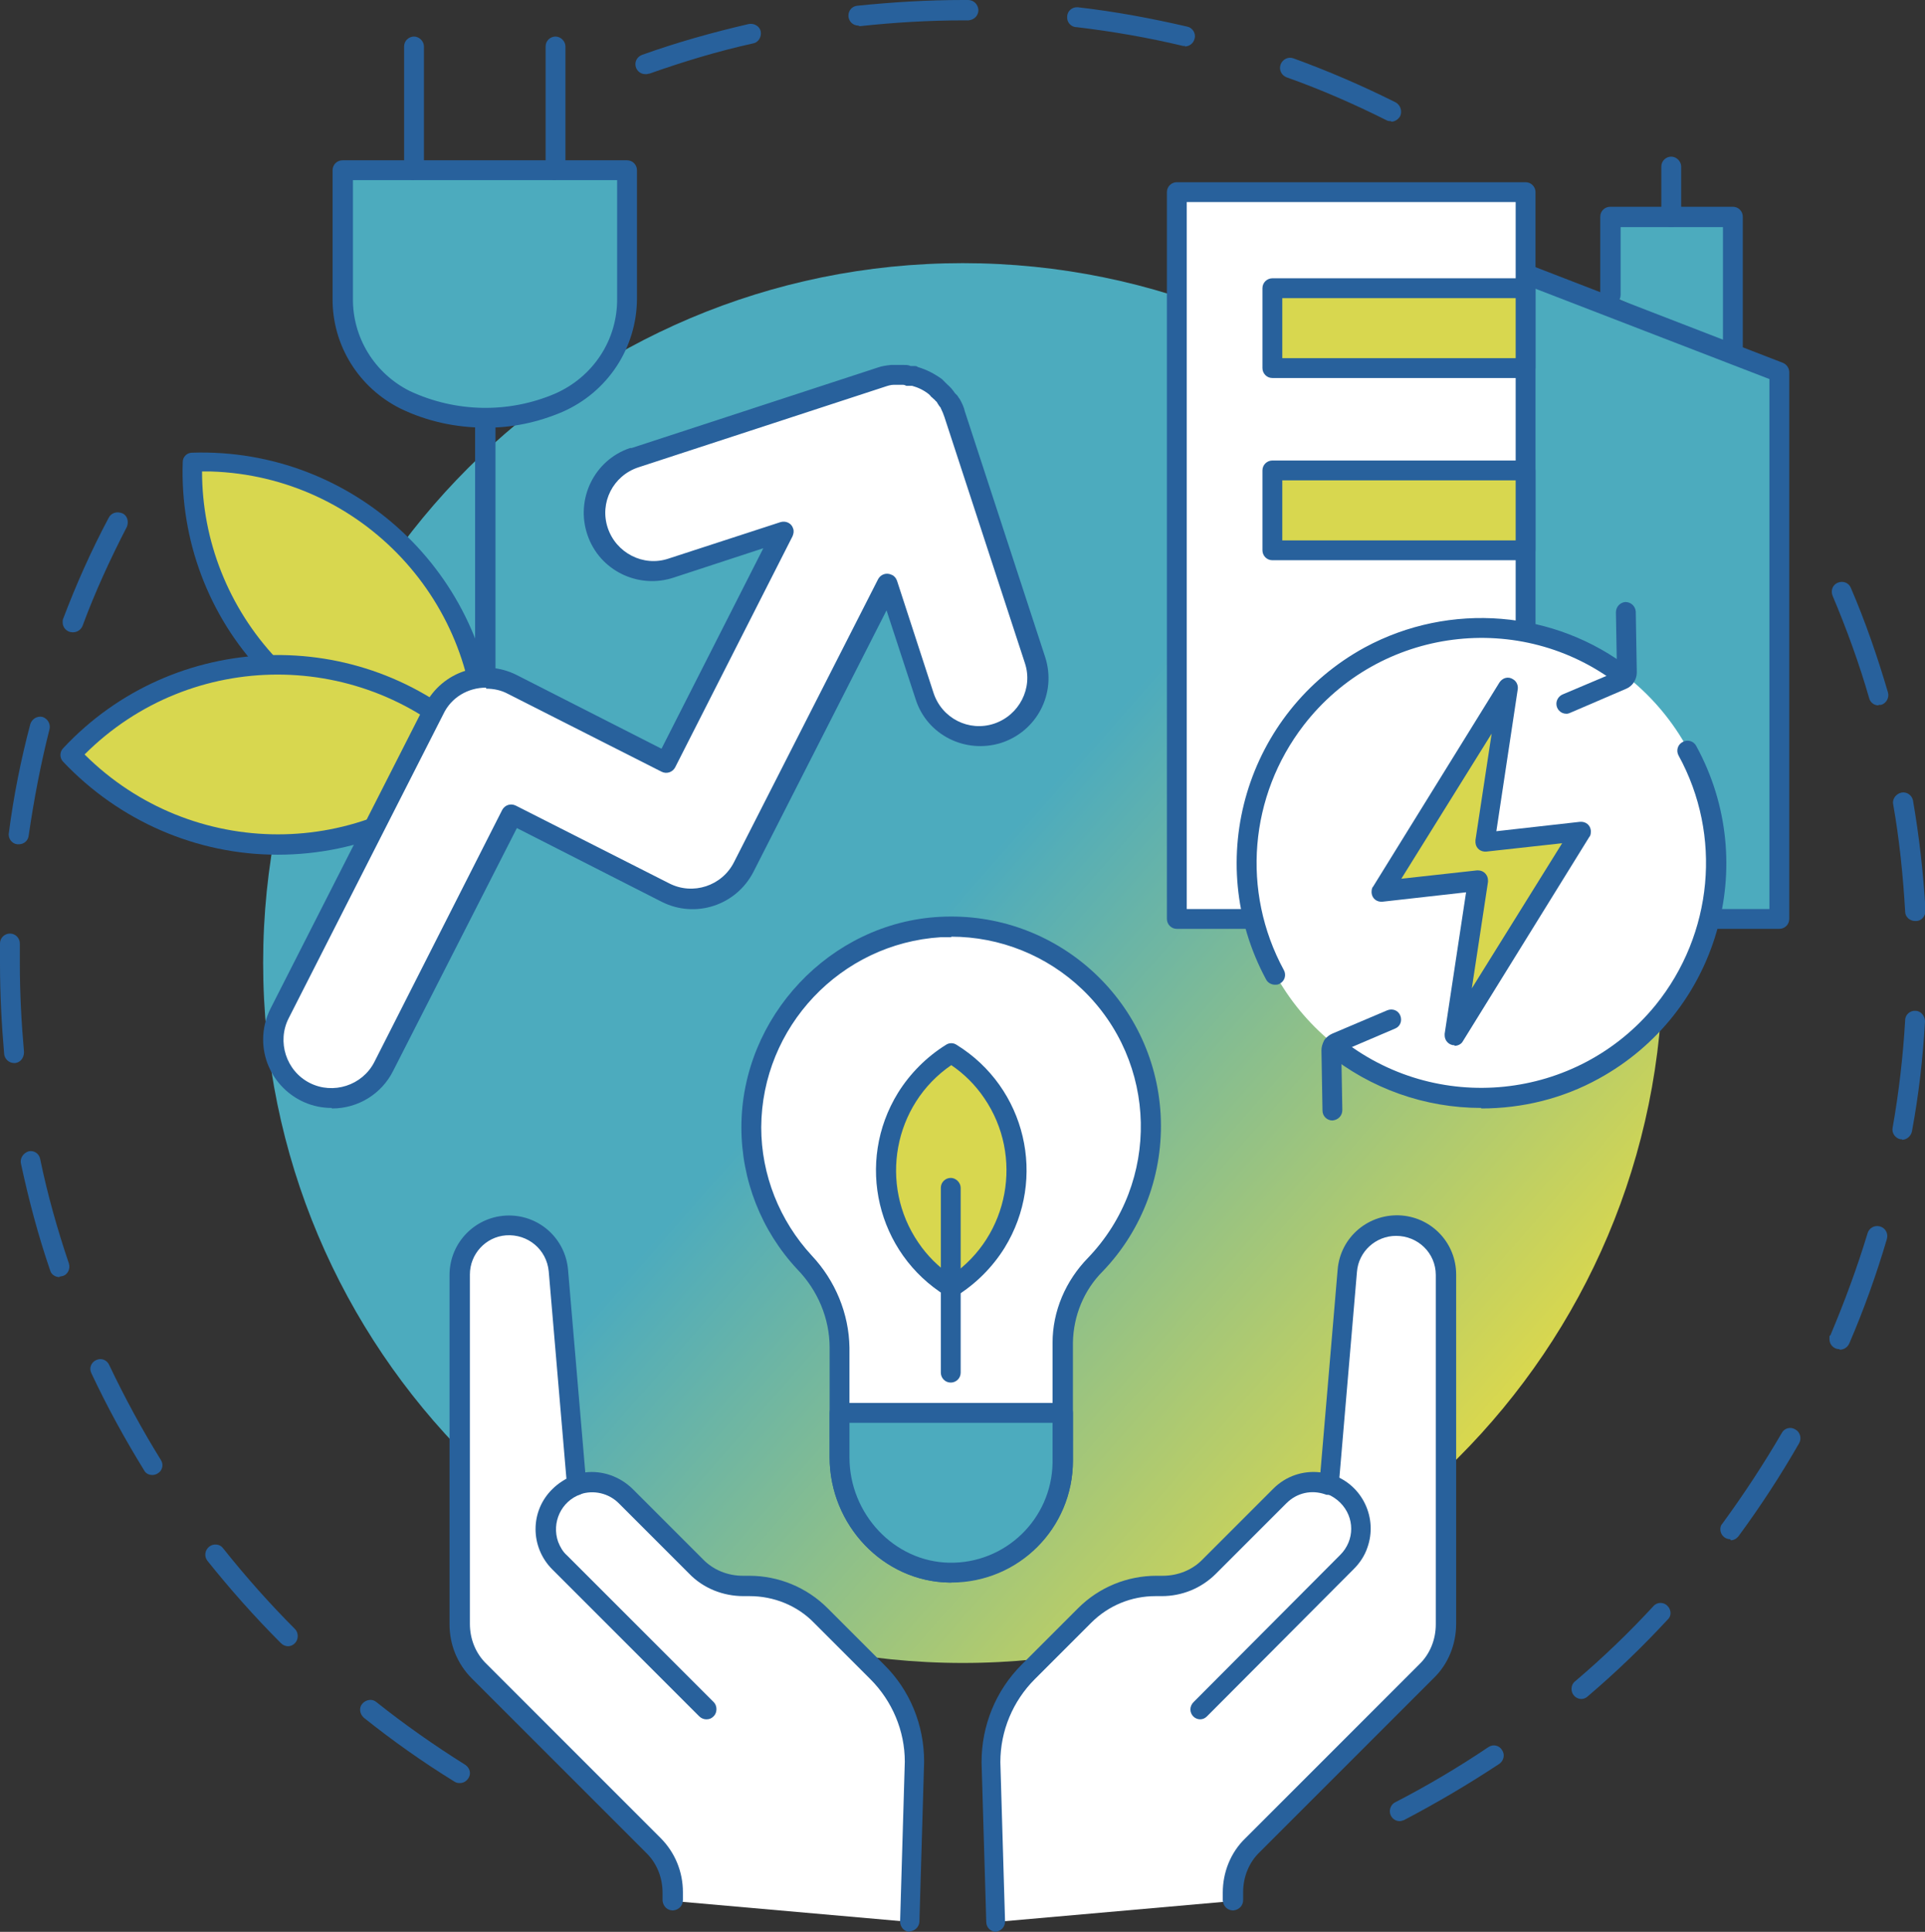
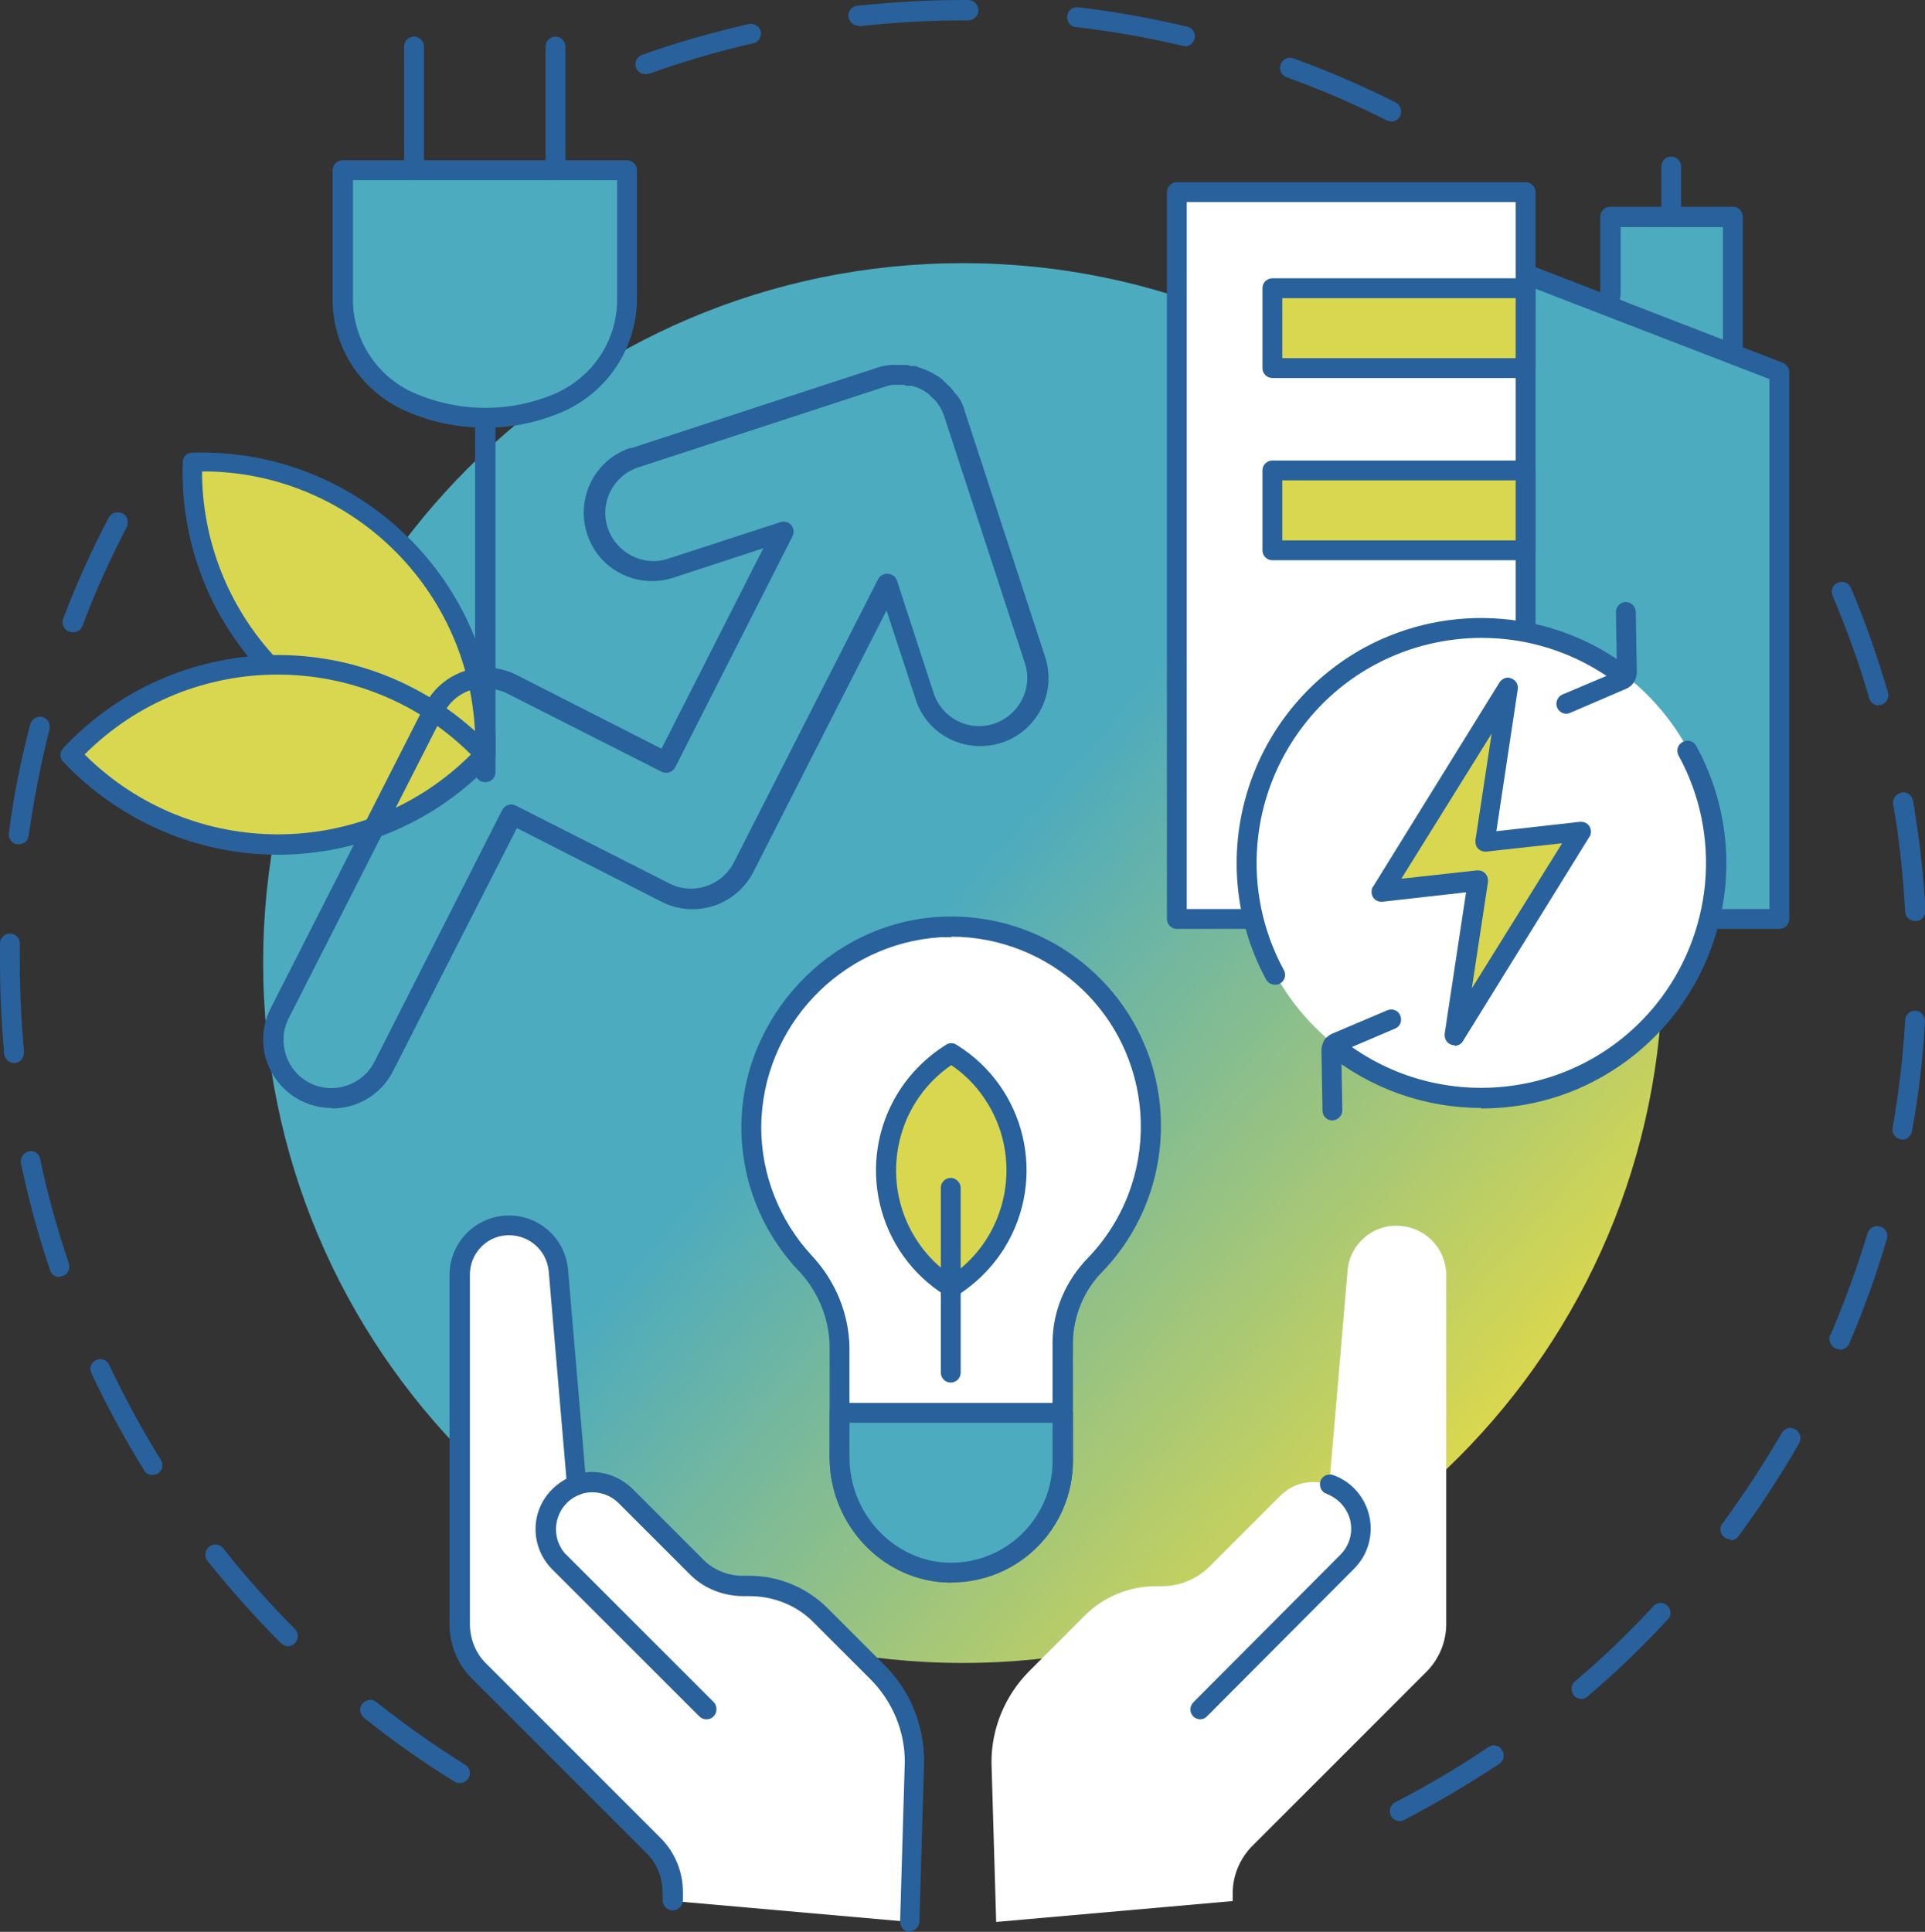
<svg xmlns="http://www.w3.org/2000/svg" version="1.1" viewBox="0 0 368.7 370">
  <rect x="0" y="0" width="368.7" height="370" fill="#333333" stroke="none" />
  <defs>
    <style>
      .cls-1 {
        fill: none;
      }

      .cls-2 {
        fill: #d8d74f;
      }

      .cls-3 {
        fill: url(#linear-gradient);
      }

      .cls-4 {
        fill: #4cabbe;
      }

      .cls-5 {
        fill: #fff;
      }

      .cls-6 {
        fill: #28619c;
      }
    </style>
    <linearGradient id="linear-gradient" x1="-874" y1="702" x2="-873.2" y2="701.3" gradientTransform="translate(234385.7 188294.8) scale(268.1 -268.1)" gradientUnits="userSpaceOnUse">
      <stop offset=".5" stop-color="#4cabbe" />
      <stop offset="1" stop-color="#d8d74f" />
    </linearGradient>
  </defs>
  <g>
    <g id="Layer_1">
      <g>
        <path id="Path_910" class="cls-6" d="M266.4,23.2c-.3,0-.6,0-.9-.2-6.2-3.1-12.6-5.9-19.1-8.2-1-.4-1.5-1.5-1.1-2.5s1.5-1.5,2.5-1.1h0c6.6,2.4,13.1,5.2,19.5,8.4.9.5,1.3,1.6.9,2.6-.3.6-1,1.1-1.7,1.1M123.6,14.2c-1.1,0-1.9-.9-1.9-1.9,0-.8.5-1.5,1.3-1.8,6.7-2.4,13.5-4.3,20.4-5.9,1-.2,2.1.4,2.3,1.4.2,1-.4,2.1-1.4,2.3h0c-6.8,1.5-13.4,3.5-19.9,5.8-.2,0-.4.1-.6.1M227,8.8c-.2,0-.3,0-.4,0-6.7-1.6-13.6-2.8-20.4-3.6-1.1,0-1.9-1-1.8-2,0-1.1,1-1.9,2-1.8,0,0,0,0,0,0,0,0,.1,0,.1,0,7,.8,14,2.1,20.9,3.7,1,.2,1.7,1.3,1.4,2.3-.2.9-1,1.5-1.9,1.5M164.4,4.9c-1.1,0-1.9-.9-1.9-1.9,0-1,.7-1.8,1.7-1.9C171,.4,177.7,0,184.5,0h.9c1.1,0,1.9.8,2,1.9,0,1.1-.8,1.9-1.9,2,0,0,0,0,0,0h-.9c-6.6,0-13.3.4-19.8,1.1,0,0-.1,0-.2,0" />
        <path id="Path_911" class="cls-6" d="M88,341.5c-.4,0-.7-.1-1-.3-6-3.7-11.8-7.8-17.3-12.2-.8-.7-1-1.9-.3-2.7.7-.8,1.9-1,2.7-.3,5.4,4.3,11.1,8.3,17,12,.9.6,1.2,1.7.6,2.6-.4.6-1,.9-1.6.9M55.2,315.3c-.5,0-1-.2-1.4-.6-5-5-9.7-10.3-14.1-15.8-.6-.8-.5-2,.4-2.7.8-.6,2-.5,2.6.3,4.3,5.4,8.9,10.6,13.8,15.5.7.7.7,2,0,2.7-.4.4-.8.6-1.4.6M29.2,282.5c-.7,0-1.3-.3-1.6-.9-3.7-6-7.1-12.2-10.1-18.6-.5-1,0-2.1.9-2.5,1-.5,2.1,0,2.5.9h0c3,6.3,6.3,12.4,9.9,18.2.6.9.3,2.1-.6,2.6-.3.2-.7.3-1,.3M11.4,244.6c-.8,0-1.6-.5-1.8-1.3-2.3-6.7-4.1-13.5-5.6-20.5-.2-1,.5-2,1.5-2.3,1-.2,2,.4,2.2,1.5,1.4,6.8,3.3,13.5,5.5,20,.3,1-.2,2.1-1.2,2.4-.2,0-.4.1-.6.1M2.7,203.6c-1,0-1.8-.8-1.9-1.7-.5-5.7-.8-11.6-.8-17.4s0-2.5,0-3.8c0-1.1.9-1.9,1.9-1.9,1.1,0,1.9.9,1.9,1.9h0c0,1.3,0,2.5,0,3.8,0,5.7.3,11.4.8,17,0,1.1-.7,2-1.7,2.1,0,0-.1,0-.2,0M3.6,161.7c0,0-.2,0-.3,0-1-.1-1.8-1.1-1.6-2.2h0c.9-7,2.3-14,4.1-20.8.3-1,1.3-1.6,2.3-1.4,1,.3,1.6,1.3,1.4,2.3h0c-1.7,6.7-3,13.5-4,20.4-.1,1-.9,1.7-1.9,1.7M13.9,121.1c-1.1,0-1.9-.9-1.9-1.9,0-.2,0-.5.1-.7,2.5-6.6,5.4-13.1,8.7-19.3.5-1,1.6-1.3,2.6-.9s1.3,1.6.9,2.6c0,0,0,0,0,0h0c-3.2,6.2-6.1,12.5-8.5,19-.3.7-1,1.2-1.8,1.2" />
        <path id="Path_912" class="cls-6" d="M268.1,348.8c-1.1,0-1.9-.9-1.9-1.9,0-.7.4-1.4,1-1.7,6.2-3.2,12.1-6.7,17.9-10.6.9-.6,2.1-.3,2.6.6.6.9.3,2-.5,2.6-5.9,3.9-12,7.5-18.3,10.8-.3.1-.6.2-.9.2M302.9,325.4c-1.1,0-1.9-.9-1.9-1.9,0-.6.2-1.1.7-1.5,5.3-4.5,10.3-9.3,15-14.4.7-.8,2-.8,2.7,0,.7.7.8,1.9,0,2.6-4.8,5.2-9.9,10.1-15.3,14.7-.3.3-.8.5-1.2.5M331.4,294.8c-1.1,0-1.9-.9-1.9-1.9,0-.4.1-.8.4-1.1,4.1-5.6,7.9-11.4,11.4-17.4.5-.9,1.7-1.2,2.6-.6.9.5,1.2,1.7.7,2.6-3.5,6.1-7.4,12.1-11.6,17.8-.4.5-.9.8-1.5.8M352.3,258.4c-1.1,0-1.9-.9-1.9-1.9s0-.5.2-.8c2.7-6.4,5.1-12.9,7.1-19.5.3-1,1.3-1.6,2.4-1.3,1,.3,1.6,1.3,1.3,2.4,0,0,0,0,0,0h0c-2,6.8-4.4,13.5-7.2,20-.3.7-1,1.2-1.8,1.2M364.3,218.2c-.1,0-.2,0-.3,0-1-.2-1.7-1.2-1.5-2.2,1.2-6.8,2-13.7,2.4-20.6,0-1.1,1-1.9,2-1.8,1,0,1.8,1,1.8,2-.4,7.1-1.2,14.1-2.5,21.1-.2.9-1,1.6-1.9,1.6M366.8,176.4c-1,0-1.9-.8-1.9-1.8-.4-6.9-1.1-13.8-2.3-20.6-.2-1,.6-2,1.6-2.2,1-.2,2,.5,2.2,1.5h0c1.2,7,2,14,2.4,21.1,0,1.1-.8,2-1.8,2h-.1M359.8,135.1c-.9,0-1.6-.6-1.8-1.4-1.9-6.6-4.3-13.2-7-19.6-.4-1,0-2.1,1-2.5,1-.4,2.1,0,2.5,1,2.8,6.5,5.1,13.2,7.1,20,.3,1-.3,2.1-1.3,2.4-.2,0-.4,0-.5,0" />
        <path id="Path_913" class="cls-3" d="M318.5,184.5c0,74-60,134-134.1,134-74,0-134-60-134-134.1,0-74,60-134,134-134,74,0,134,60,134.1,134h0" />
        <path id="Path_914" class="cls-4" d="M331.9,66.8v-25.2h-23.5v15" />
        <path id="Path_915" class="cls-6" d="M331.9,68.7c-1.1,0-1.9-.9-1.9-1.9v-23.3h-19.6v13c0,1.1-.9,1.9-2,1.9-1,0-1.8-.8-1.9-1.9v-15c0-1.1.9-1.9,1.9-1.9h23.5c1.1,0,1.9.9,1.9,1.9v25.2c0,1.1-.9,1.9-1.9,1.9" />
        <path id="Path_916" class="cls-4" d="M292.2,52.4l48.6,18.8v104.7h-48.6" />
        <path id="Path_917" class="cls-6" d="M340.8,177.9h-48.6c-1.1,0-1.9-.9-1.9-1.9s.9-1.9,1.9-1.9h46.7v-101.5l-47.4-18.3c-1-.4-1.4-1.5-1-2.5.4-.9,1.5-1.4,2.4-1.1l48.6,18.8c.7.3,1.2,1,1.2,1.8v104.7c0,1.1-.9,1.9-1.9,1.9" />
        <path id="Path_918" class="cls-6" d="M320.1,43.5c-1.1,0-1.9-.9-1.9-1.9v-9.7c0-1.1.9-1.9,1.9-1.9s1.9.9,1.9,1.9v9.7c0,1.1-.9,1.9-1.9,1.9" />
        <path id="Path_919" class="cls-5" d="M292.2,120.2V36.8h-66.8v139.2h66.8" />
        <path id="Path_920" class="cls-6" d="M292.2,177.9h-66.8c-1.1,0-1.9-.9-1.9-1.9V36.8c0-1.1.9-1.9,1.9-1.9h66.8c1.1,0,1.9.9,1.9,1.9v83.5c0,1.1-.9,1.9-1.9,1.9s-1.9-.9-1.9-1.9V38.7h-63v135.4h64.9c1.1,0,1.9.9,1.9,1.9s-.9,1.9-1.9,1.9" />
        <rect id="Rectangle_6759" class="cls-2" x="243.7" y="55.2" width="48.5" height="15.3" />
        <path id="Path_921" class="cls-6" d="M292.2,72.4h-48.5c-1.1,0-1.9-.9-1.9-1.9v-15.3c0-1.1.9-1.9,1.9-1.9h48.5c1.1,0,1.9.9,1.9,1.9h0v15.3c0,1.1-.9,1.9-1.9,1.9h0M245.6,68.6h44.7v-11.5h-44.7v11.5Z" />
        <rect id="Rectangle_6760" class="cls-2" x="243.7" y="90.1" width="48.5" height="15.3" />
        <path id="Path_922" class="cls-6" d="M292.2,107.3h-48.5c-1.1,0-1.9-.9-1.9-1.9v-15.3c0-1.1.9-1.9,1.9-1.9h48.5c1.1,0,1.9.9,1.9,1.9h0v15.3c0,1.1-.9,1.9-1.9,1.9h0M245.6,103.5h44.7v-11.5h-44.7v11.5Z" />
-         <path id="Path_923" class="cls-5" d="M328.7,164.9c0,24.8-20.1,45-45,45s-45-20.1-45-45,20.1-45,45-45c24.8,0,45,20.1,45,45h0" />
+         <path id="Path_923" class="cls-5" d="M328.7,164.9c0,24.8-20.1,45-45,45s-45-20.1-45-45,20.1-45,45-45c24.8,0,45,20.1,45,45" />
        <path id="Path_924" class="cls-6" d="M255.2,214.6c-1,0-1.9-.8-1.9-1.9l-.2-11.5c0-1.3.7-2.5,1.8-3.1,0,0,.1,0,.2-.1l10.6-4.5c1-.4,2.1,0,2.5,1,.4,1,0,2.1-1,2.5l-10.3,4.4.2,11.2c0,1.1-.8,1.9-1.9,2h0" />
        <path id="Path_925" class="cls-6" d="M283.7,212.2c-10.8,0-21.2-3.7-29.6-10.5-.8-.7-.9-1.9-.3-2.7.7-.8,1.9-.9,2.7-.3h0c18.5,15,45.6,12.2,60.6-6.2,11-13.6,12.8-32.5,4.4-47.8-.5-.9-.2-2.1.8-2.6.9-.5,2.1-.2,2.6.8,12.4,22.7,4.1,51.2-18.7,63.7-6.9,3.8-14.6,5.7-22.5,5.7" />
        <path id="Path_926" class="cls-6" d="M300,136.7c-1.1,0-1.9-.9-1.9-1.9,0-.8.5-1.5,1.2-1.8l10.4-4.4-.2-11.3c0-1.1.8-1.9,1.8-2,1.1,0,1.9.8,2,1.8,0,0,0,0,0,0h0s.2,11.7.2,11.7c0,1.3-.8,2.6-2,3.1l-10.7,4.6c-.2.1-.5.2-.7.2M309.7,129l.3-.5" />
        <path id="Path_927" class="cls-6" d="M244.2,188.6c-.7,0-1.4-.4-1.7-1-12.3-22.8-3.8-51.2,18.9-63.6,16.3-8.8,36.4-7.2,51,4.2.8.7.9,1.9.3,2.7-.6.8-1.8.9-2.6.3-18.8-14.6-45.9-11.1-60.4,7.7-10.4,13.5-12,31.8-3.8,46.9.5.9.2,2.1-.8,2.6-.3.2-.6.2-.9.2" />
        <path id="Path_928" class="cls-2" d="M284.4,161.2l4.4-29.6-24.2,39.1,18.5-2-4.4,29.6,24.2-39.1-18.5,2Z" />
        <path id="Path_929" class="cls-6" d="M278.6,200.2c-1.1,0-1.9-.9-1.9-1.9,0,0,0-.2,0-.3l4.1-27.1-16,1.8c-1.1.1-2-.6-2.1-1.7,0-.4,0-.9.3-1.2l24.2-39.1c.6-.9,1.7-1.2,2.6-.6.7.4,1,1.2.9,1.9l-4.1,27.2,16-1.8c1.1-.1,2,.6,2.1,1.7,0,.4,0,.9-.3,1.2l-24.2,39.1c-.3.6-1,.9-1.6.9M283.1,166.7c1.1,0,1.9.9,1.9,1.9h0c0,0,0,.2,0,.3l-3.1,20.4,17.3-27.8-14.5,1.6c-1.1.1-2-.6-2.1-1.7,0-.2,0-.3,0-.5l3.1-20.4-17.3,27.8,14.5-1.6c0,0,.1,0,.2,0" />
        <path id="Path_930" class="cls-5" d="M190.8,368.1l-.9-30.6c0-6.5,2.6-12.7,7.1-17.3l10.8-10.8c3.6-3.6,8.5-5.6,13.6-5.6h1.2c3.4,0,6.7-1.4,9.1-3.8l13.5-13.5c2.5-2.5,6.1-3.3,9.4-2.1l3.5-41c.4-5.2,5-9.1,10.2-8.6,4.9.4,8.7,4.5,8.7,9.4v66.9c0,3.4-1.4,6.7-3.8,9.1l-33.3,33.3c-2.4,2.4-3.8,5.7-3.8,9.1v1.5" />
-         <path id="Path_931" class="cls-6" d="M190.8,370c-1,0-1.9-.8-1.9-1.9l-.9-30.6c0-7,2.7-13.7,7.7-18.7l10.8-10.8c4-4,9.4-6.2,15-6.2h1.2c2.9,0,5.7-1.1,7.7-3.2l13.5-13.5c2.4-2.4,5.7-3.5,9-3.1l3.3-38.8c.5-6.3,6-10.9,12.3-10.4,5.9.5,10.4,5.4,10.4,11.3v66.9c0,3.9-1.5,7.7-4.3,10.4l-33.3,33.3c-2.1,2-3.2,4.8-3.2,7.7v1.5c0,1.1-.8,1.9-1.9,2-1.1,0-1.9-.8-2-1.9,0,0,0,0,0,0v-1.5c0-3.9,1.5-7.7,4.3-10.4l33.3-33.3c2.1-2,3.2-4.8,3.2-7.7v-66.9c0-4.2-3.4-7.5-7.6-7.5-3.9,0-7.2,3-7.5,6.9l-3.5,41c0,1.1-1,1.8-2.1,1.7-.2,0-.3,0-.5-.1-2.6-.9-5.4-.3-7.4,1.7l-13.5,13.5c-2.8,2.8-6.5,4.3-10.4,4.3h-1.2c-4.6,0-9,1.8-12.3,5.1l-10.8,10.8c-4.2,4.2-6.6,9.9-6.6,15.9l.9,30.5c0,1.1-.8,1.9-1.9,2h0" />
        <path id="Path_932" class="cls-6" d="M229.9,329.3c-1.1,0-1.9-.9-1.9-1.9,0-.5.2-1,.6-1.4l28.1-28.2c2.8-2.8,2.8-7.2,0-10-.7-.7-1.6-1.3-2.6-1.7-1-.3-1.5-1.4-1.2-2.4.3-1,1.4-1.5,2.4-1.2h0c5.7,2,8.6,8.3,6.6,13.9-.5,1.5-1.4,2.9-2.6,4.1l-28.1,28.2c-.4.4-.8.6-1.4.6" />
        <path id="Path_933" class="cls-5" d="M174.3,368.1l.9-30.6c0-6.5-2.6-12.7-7.1-17.3l-10.8-10.8c-3.6-3.6-8.5-5.6-13.6-5.6h-1.2c-3.4,0-6.7-1.4-9.1-3.8l-13.5-13.5c-2.5-2.5-6.1-3.3-9.4-2.1l-3.5-41c-.4-5.2-5-9.1-10.2-8.6-4.9.4-8.7,4.5-8.7,9.4v66.9c0,3.4,1.4,6.7,3.8,9.1l33.3,33.3c2.4,2.4,3.8,5.7,3.8,9.1v1.5" />
        <path id="Path_934" class="cls-6" d="M174.3,370h0c-1.1,0-1.9-.9-1.9-2h0l.9-30.6c0-5.9-2.4-11.6-6.6-15.8l-10.8-10.8c-3.2-3.3-7.7-5.1-12.3-5.1h-1.2c-3.9,0-7.7-1.5-10.4-4.3l-13.5-13.5c-1.9-1.9-4.8-2.6-7.4-1.7-1,.4-2.1-.2-2.4-1.2,0-.2,0-.3-.1-.5l-3.5-41c-.4-4.2-4-7.2-8.2-6.9-3.9.3-6.9,3.6-6.9,7.5v66.9c0,2.9,1.1,5.7,3.2,7.7l33.3,33.3c2.8,2.8,4.3,6.5,4.3,10.4v1.5c0,1.1-.8,1.9-1.9,2-1.1,0-1.9-.8-2-1.9,0,0,0,0,0,0h0v-1.5c0-2.9-1.1-5.7-3.2-7.7l-33.3-33.3c-2.8-2.8-4.3-6.5-4.3-10.4v-66.9c0-6.3,5.1-11.4,11.4-11.4,5.9,0,10.8,4.5,11.3,10.4l3.3,38.8c3.3-.4,6.6.8,9,3.1l13.5,13.5c2,2.1,4.8,3.2,7.7,3.2h1.2c5.6,0,11,2.2,15,6.2l10.8,10.8c5,4.9,7.7,11.6,7.7,18.6l-.9,30.6c0,1-.9,1.9-1.9,1.9" />
        <path id="Path_935" class="cls-6" d="M135.3,329.3c-.5,0-1-.2-1.4-.6l-28.1-28.1c-4.3-4.3-4.3-11.2,0-15.4,1.1-1.1,2.5-2,4-2.6,1-.4,2.1.1,2.5,1.1s-.1,2.1-1.1,2.5c0,0,0,0,0,0h0c-3.7,1.3-5.6,5.4-4.3,9.1.4,1,.9,1.9,1.7,2.6l28.1,28.1c.7.7.7,2,0,2.7-.4.4-.8.6-1.4.6" />
        <path id="Path_936" class="cls-5" d="M220.4,215.8c0-21.1-17.1-38.3-38.3-38.3-21.1,0-38.3,17.1-38.3,38.3,0,9.6,3.6,18.9,10.2,26,4.2,4.4,6.6,10.2,6.7,16.3v21c0,11.8,9.2,21.9,21,22.1,11.8.2,21.6-9.2,21.8-21v-23c0-5.6,2.3-11,6.2-14.9,6.8-7.1,10.7-16.6,10.6-26.5" />
        <path id="Path_937" class="cls-6" d="M182.2,303.1h-.4c-12.6-.2-22.9-11-22.9-24v-21c0-5.6-2.3-11-6.2-15-6.9-7.4-10.7-17.1-10.7-27.2,0-21.1,17-39.2,38-40.3,22.2-1.2,41.1,15.8,42.3,37.9.6,11.1-3.4,22-11.1,30-3.6,3.6-5.6,8.5-5.7,13.6v22.6c0,12.9-10.4,23.3-23.3,23.3h0M182.2,179.5c-.7,0-1.3,0-2,0-19.2,1.2-34.3,17.2-34.4,36.4,0,9.1,3.5,17.9,9.7,24.6,4.5,4.8,7.1,11.1,7.2,17.6v21c0,10.9,8.6,20,19.1,20.2,10.7.2,19.6-8.3,19.8-19.1,0,0,0,0,0,0v-23c0-6.1,2.5-11.9,6.8-16.3,13.9-14.5,13.4-37.5-1.1-51.4-6.8-6.5-15.8-10.1-25.1-10.1" />
        <path id="Path_938" class="cls-4" d="M160.8,270.6h42.8v9.2c0,11.8-9.6,21.4-21.4,21.4h-.4c-11.8-.2-21-10.3-21-22.1v-8.5Z" />
        <path id="Path_939" class="cls-6" d="M182.2,303.1h-.4c-12.6-.2-22.9-11-22.9-24v-8.5c0-1.1.9-1.9,1.9-1.9h42.8c1.1,0,1.9.9,1.9,1.9v9.2c0,12.9-10.4,23.3-23.3,23.3M162.7,272.5v6.6c0,10.9,8.6,20,19.1,20.2,10.7.2,19.6-8.3,19.8-19.1v-7.7h-38.9Z" />
        <path id="Path_940" class="cls-2" d="M169.7,224.1c0-9.1,4.7-17.6,12.5-22.4,12.4,7.6,16.2,23.9,8.6,36.3-2.2,3.5-5.1,6.4-8.6,8.6-7.8-4.8-12.5-13.3-12.5-22.4" />
        <path id="Path_941" class="cls-6" d="M182.2,248.5c-.4,0-.7,0-1-.3-13.3-8.2-17.4-25.6-9.2-38.9,2.3-3.7,5.5-6.9,9.2-9.2.6-.4,1.4-.4,2,0,13.3,8.2,17.4,25.6,9.2,38.9-2.3,3.7-5.5,6.9-9.2,9.2-.3.2-.7.3-1,.3M182.2,204c-11.1,7.6-13.9,22.9-6.3,34,1.7,2.5,3.8,4.6,6.3,6.3,11.1-7.6,13.9-22.9,6.3-34-1.7-2.5-3.8-4.6-6.3-6.3" />
        <line id="Line_14" class="cls-1" x1="182.1" y1="227.5" x2="182.1" y2="262.9" />
        <path id="Path_942" class="cls-6" d="M182.1,264.8c-1.1,0-1.9-.9-1.9-1.9v-35.4c0-1.1.9-1.9,1.9-1.9s1.9.9,1.9,1.9h0v35.4c0,1.1-.9,1.9-1.9,1.9" />
        <path id="Path_943" class="cls-2" d="M92.9,144.5c1-30-22.5-55.1-52.5-56.1-1.2,0-2.4,0-3.6,0-.5,14.4,4.8,28.4,14.7,39" />
        <path id="Path_944" class="cls-6" d="M92.9,146.4h0c-1.1,0-1.9-.9-1.9-2,0,0,0,0,0,0h0c1-28.9-21.7-53.2-50.6-54.1,0,0,0,0,0,0-.5,0-1.1,0-1.7,0h0c0,13.3,5.1,26.1,14.2,35.8.7.8.7,2,0,2.7-.8.7-2,.7-2.7,0h0c-10.3-10.9-15.7-25.4-15.2-40.3,0-1,.8-1.8,1.8-1.8,31-1,57,23.3,58.1,54.3h0c0,1.3,0,2.5,0,3.8,0,1-.9,1.8-1.9,1.9" />
        <path id="Path_945" class="cls-6" d="M92.9,149.8c-1.1,0-1.9-.9-1.9-1.9v-67.9c0-1.1.9-1.9,2-1.9,1,0,1.8.8,1.9,1.9v67.9c0,1.1-.9,1.9-1.9,1.9" />
        <path id="Path_946" class="cls-2" d="M92.9,144.5c-20.5,21.9-54.9,23.1-76.8,2.6,0,0,0,0,0,0-.9-.8-1.7-1.7-2.6-2.6,20.5-21.9,54.9-23.1,76.8-2.6,0,0,0,0,0,0,.9.8,1.7,1.7,2.6,2.6" />
        <path id="Path_947" class="cls-6" d="M53.2,163.7c-15.6,0-30.4-6.5-41.1-17.8-.7-.7-.7-1.9,0-2.6,21.2-22.7,56.8-23.9,79.5-2.7,0,0,0,0,0,0,.9.9,1.8,1.7,2.7,2.7.7.7.7,1.9,0,2.6-10.6,11.4-25.5,17.8-41.1,17.8M16.2,144.5c20.5,20.4,53.6,20.4,74,0-20.5-20.4-53.6-20.4-74,0" />
        <path id="Path_948" class="cls-4" d="M65.7,32.6v24.5c-.1,8.3,4.6,15.9,12,19.5,9.3,4.4,20,4.5,29.4.5,8-3.5,13.1-11.3,13.1-20v-24.5h-54.5Z" />
        <path id="Path_949" class="cls-6" d="M92.9,81.9c-5.6,0-11.1-1.2-16.1-3.6-8.1-4-13.2-12.2-13.1-21.2v-24.5c0-1.1.9-1.9,1.9-1.9h54.5c1.1,0,1.9.9,1.9,1.9v24.5c0,9.5-5.6,18-14.3,21.8-4.7,2-9.8,3.1-14.9,3M67.6,34.5v22.6c-.1,7.5,4.1,14.4,10.9,17.8,8.8,4.1,18.9,4.3,27.8.5,7.3-3.2,12-10.3,11.9-18.3v-22.6h-50.6Z" />
        <path id="Path_950" class="cls-6" d="M79.3,34.5c-1.1,0-1.9-.9-1.9-1.9V8.9c0-1.1.9-1.9,1.9-1.9s1.9.9,1.9,1.9h0v23.6c0,1.1-.9,1.9-1.9,1.9" />
        <path id="Path_951" class="cls-6" d="M106.4,34.5c-1.1,0-1.9-.9-1.9-1.9V8.9c0-1.1.9-1.9,1.9-1.9s1.9.9,1.9,1.9h0v23.6c0,1.1-.9,1.9-1.9,1.9" />
-         <path id="Path_952" class="cls-5" d="M58.5,209.1c5.5,2.8,12.2.6,15-4.9,0,0,0,0,0,0h0s24.5-48.3,24.5-48.3l29.4,14.9c5.5,2.8,12.2.6,15-4.9,0,0,0,0,0,0h0l27.5-54.2,7,21.5c1.9,5.9,8.2,9.1,14.1,7.1,5.9-1.9,9.1-8.2,7.1-14.1l-15.4-47.1c-.2-.7-.5-1.4-.9-2-.2-.3-.4-.5-.6-.8-.2-.3-.4-.7-.7-1-.3-.3-.6-.6-.9-.8-.2-.2-.4-.5-.7-.7-1.2-.9-2.5-1.6-3.9-2-.3,0-.6-.1-.9-.2-.4,0-.8-.2-1.2-.2-.4,0-.8,0-1.2,0-.3,0-.7,0-1,0-.7,0-1.4.2-2.1.5l-47.1,15.4c-5.9,1.9-9.1,8.2-7.1,14.1,1.9,5.9,8.2,9.1,14.1,7.1l21.5-7-22.5,44.3-29.4-14.9c-5.5-2.8-12.2-.6-15,4.9,0,0,0,0,0,0h0s-29.6,58.2-29.6,58.2c-2.8,5.5-.6,12.2,4.9,15h0" />
        <path id="Path_953" class="cls-6" d="M63.5,212.2c-7.2,0-13.1-5.9-13.1-13.1,0-2.1.5-4.1,1.4-5.9l29.6-58.2c3.3-6.4,11.1-9,17.6-5.7l27.7,14.1,19.5-38.4-17.1,5.6c-6.8,2.3-14.3-1.3-16.6-8.2-2.3-6.8,1.3-14.3,8.2-16.6,0,0,.2,0,.3,0l47.1-15.4c.8-.3,1.7-.4,2.5-.5.3,0,.6,0,.9,0h.6c.4,0,.7,0,1.1,0,.4,0,.8,0,1.2.2h.3c0,0,.2,0,.3,0,.3,0,.6,0,.8.2,1.7.5,3.2,1.3,4.6,2.3.2.2.4.4.6.6,0,0,.1.1.2.2l.2.2c.6.5,1.1,1.1,1.5,1.7l.2.2c0,0,.1.1.2.2.2.2.3.5.5.7.4.7.8,1.5,1,2.4l15.4,47.1c2.2,6.9-1.6,14.2-8.5,16.4-6.8,2.1-14.1-1.5-16.3-8.3l-5.6-17.1-25.5,50.1c-3.3,6.4-11.1,9-17.6,5.7l-27.7-14.1-23.7,46.5c-2.2,4.4-6.7,7.2-11.7,7.2M93.1,131.7c-3.5,0-6.7,1.9-8.2,5.1l-29.6,58.2c-2.3,4.5-.5,10.1,4,12.4h0c4.5,2.3,10.1.5,12.4-4h0s24.5-48.3,24.5-48.3c.5-.9,1.6-1.3,2.6-.8l29.4,14.9c4.5,2.3,10.1.5,12.4-4.1l27.6-54.2c.5-.9,1.6-1.3,2.6-.8.5.2.8.6,1,1.1l7,21.5c1.6,4.9,6.8,7.5,11.6,5.9s7.5-6.8,5.9-11.6h0l-15.4-47.1c-.2-.6-.4-1.1-.7-1.7,0-.1-.1-.2-.2-.3,0-.1-.2-.2-.2-.3l-.2-.3c-.1-.2-.2-.4-.4-.5-.1-.2-.3-.3-.5-.5l-.2-.2c-.1,0-.2-.2-.3-.3,0,0-.2-.2-.3-.3-1-.8-2.1-1.3-3.2-1.6-.1,0-.2,0-.4,0-.1,0-.3,0-.4,0h-.3c-.2-.1-.4-.2-.7-.2-.2,0-.4,0-.6,0h-.3c-.1,0-.3,0-.4,0-.1,0-.3,0-.4,0-.6,0-1.2.2-1.8.4l-47.1,15.4c-4.9,1.6-7.5,6.8-5.9,11.6s6.8,7.5,11.6,5.9h0l21.5-7c1-.3,2.1.2,2.4,1.2.2.5.1,1-.1,1.5l-22.5,44.3c-.5.9-1.6,1.3-2.6.8,0,0,0,0,0,0h0l-29.4-14.9c-1.3-.7-2.7-1-4.2-1" />
      </g>
    </g>
  </g>
</svg>